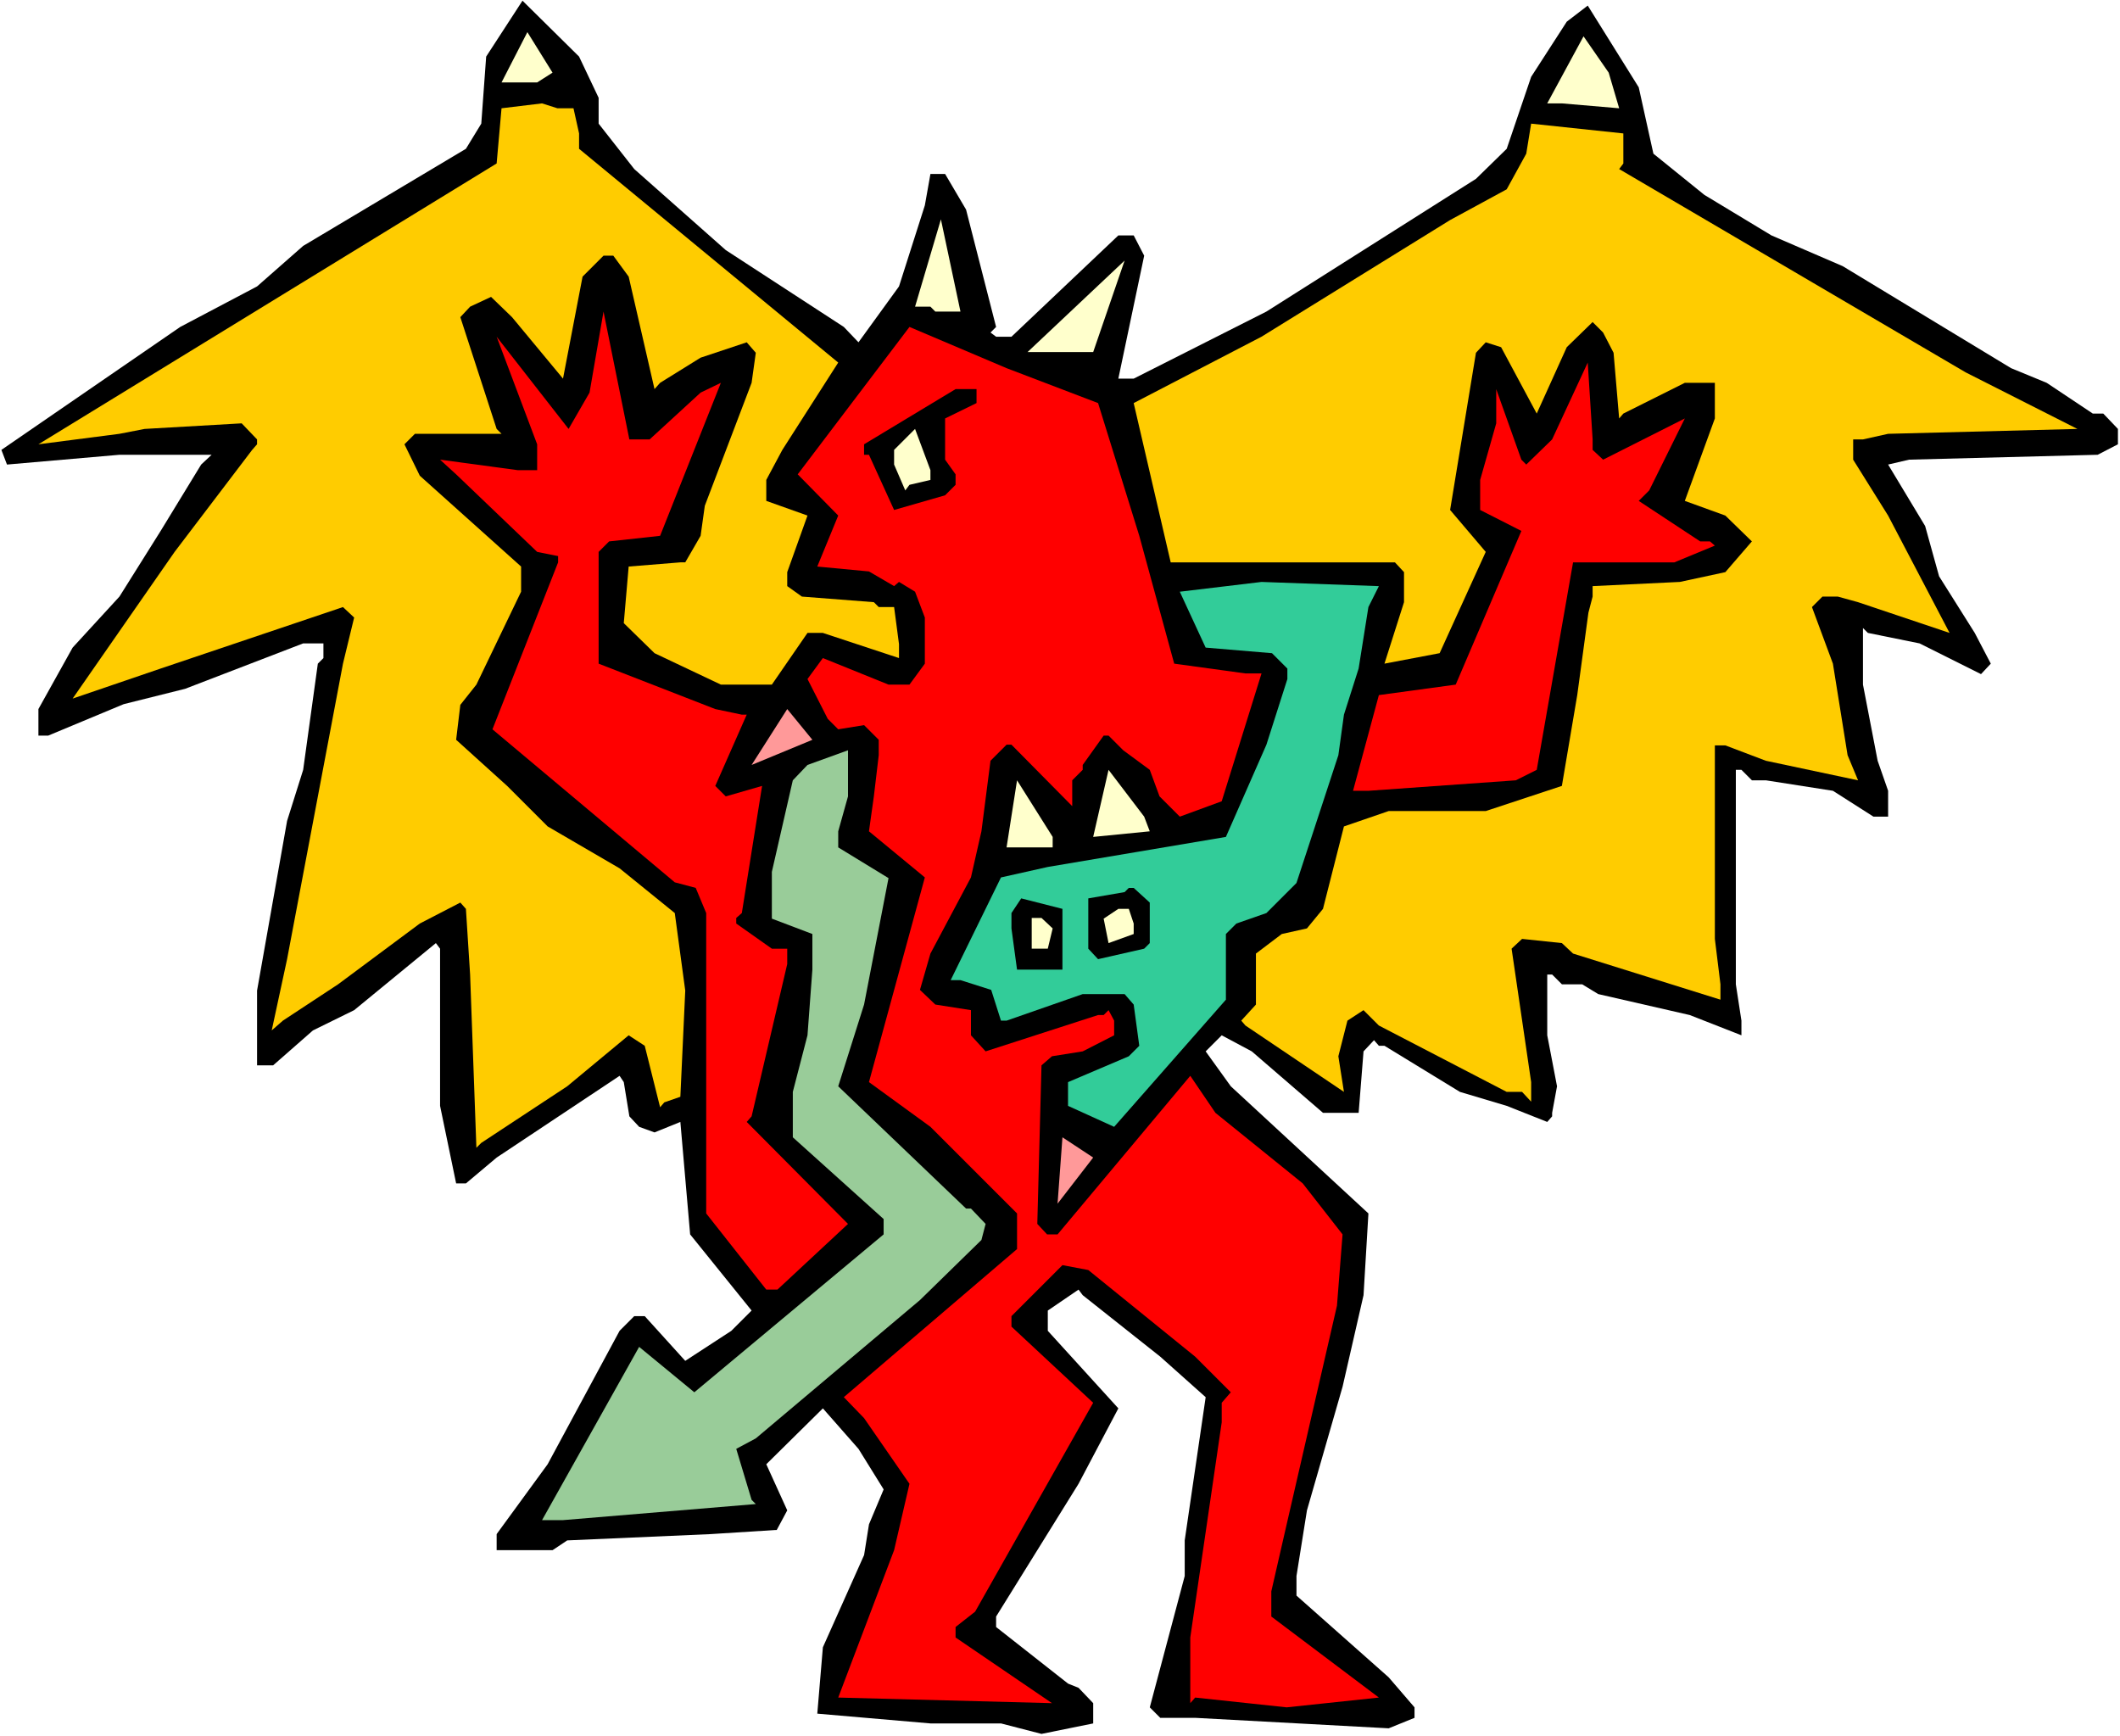
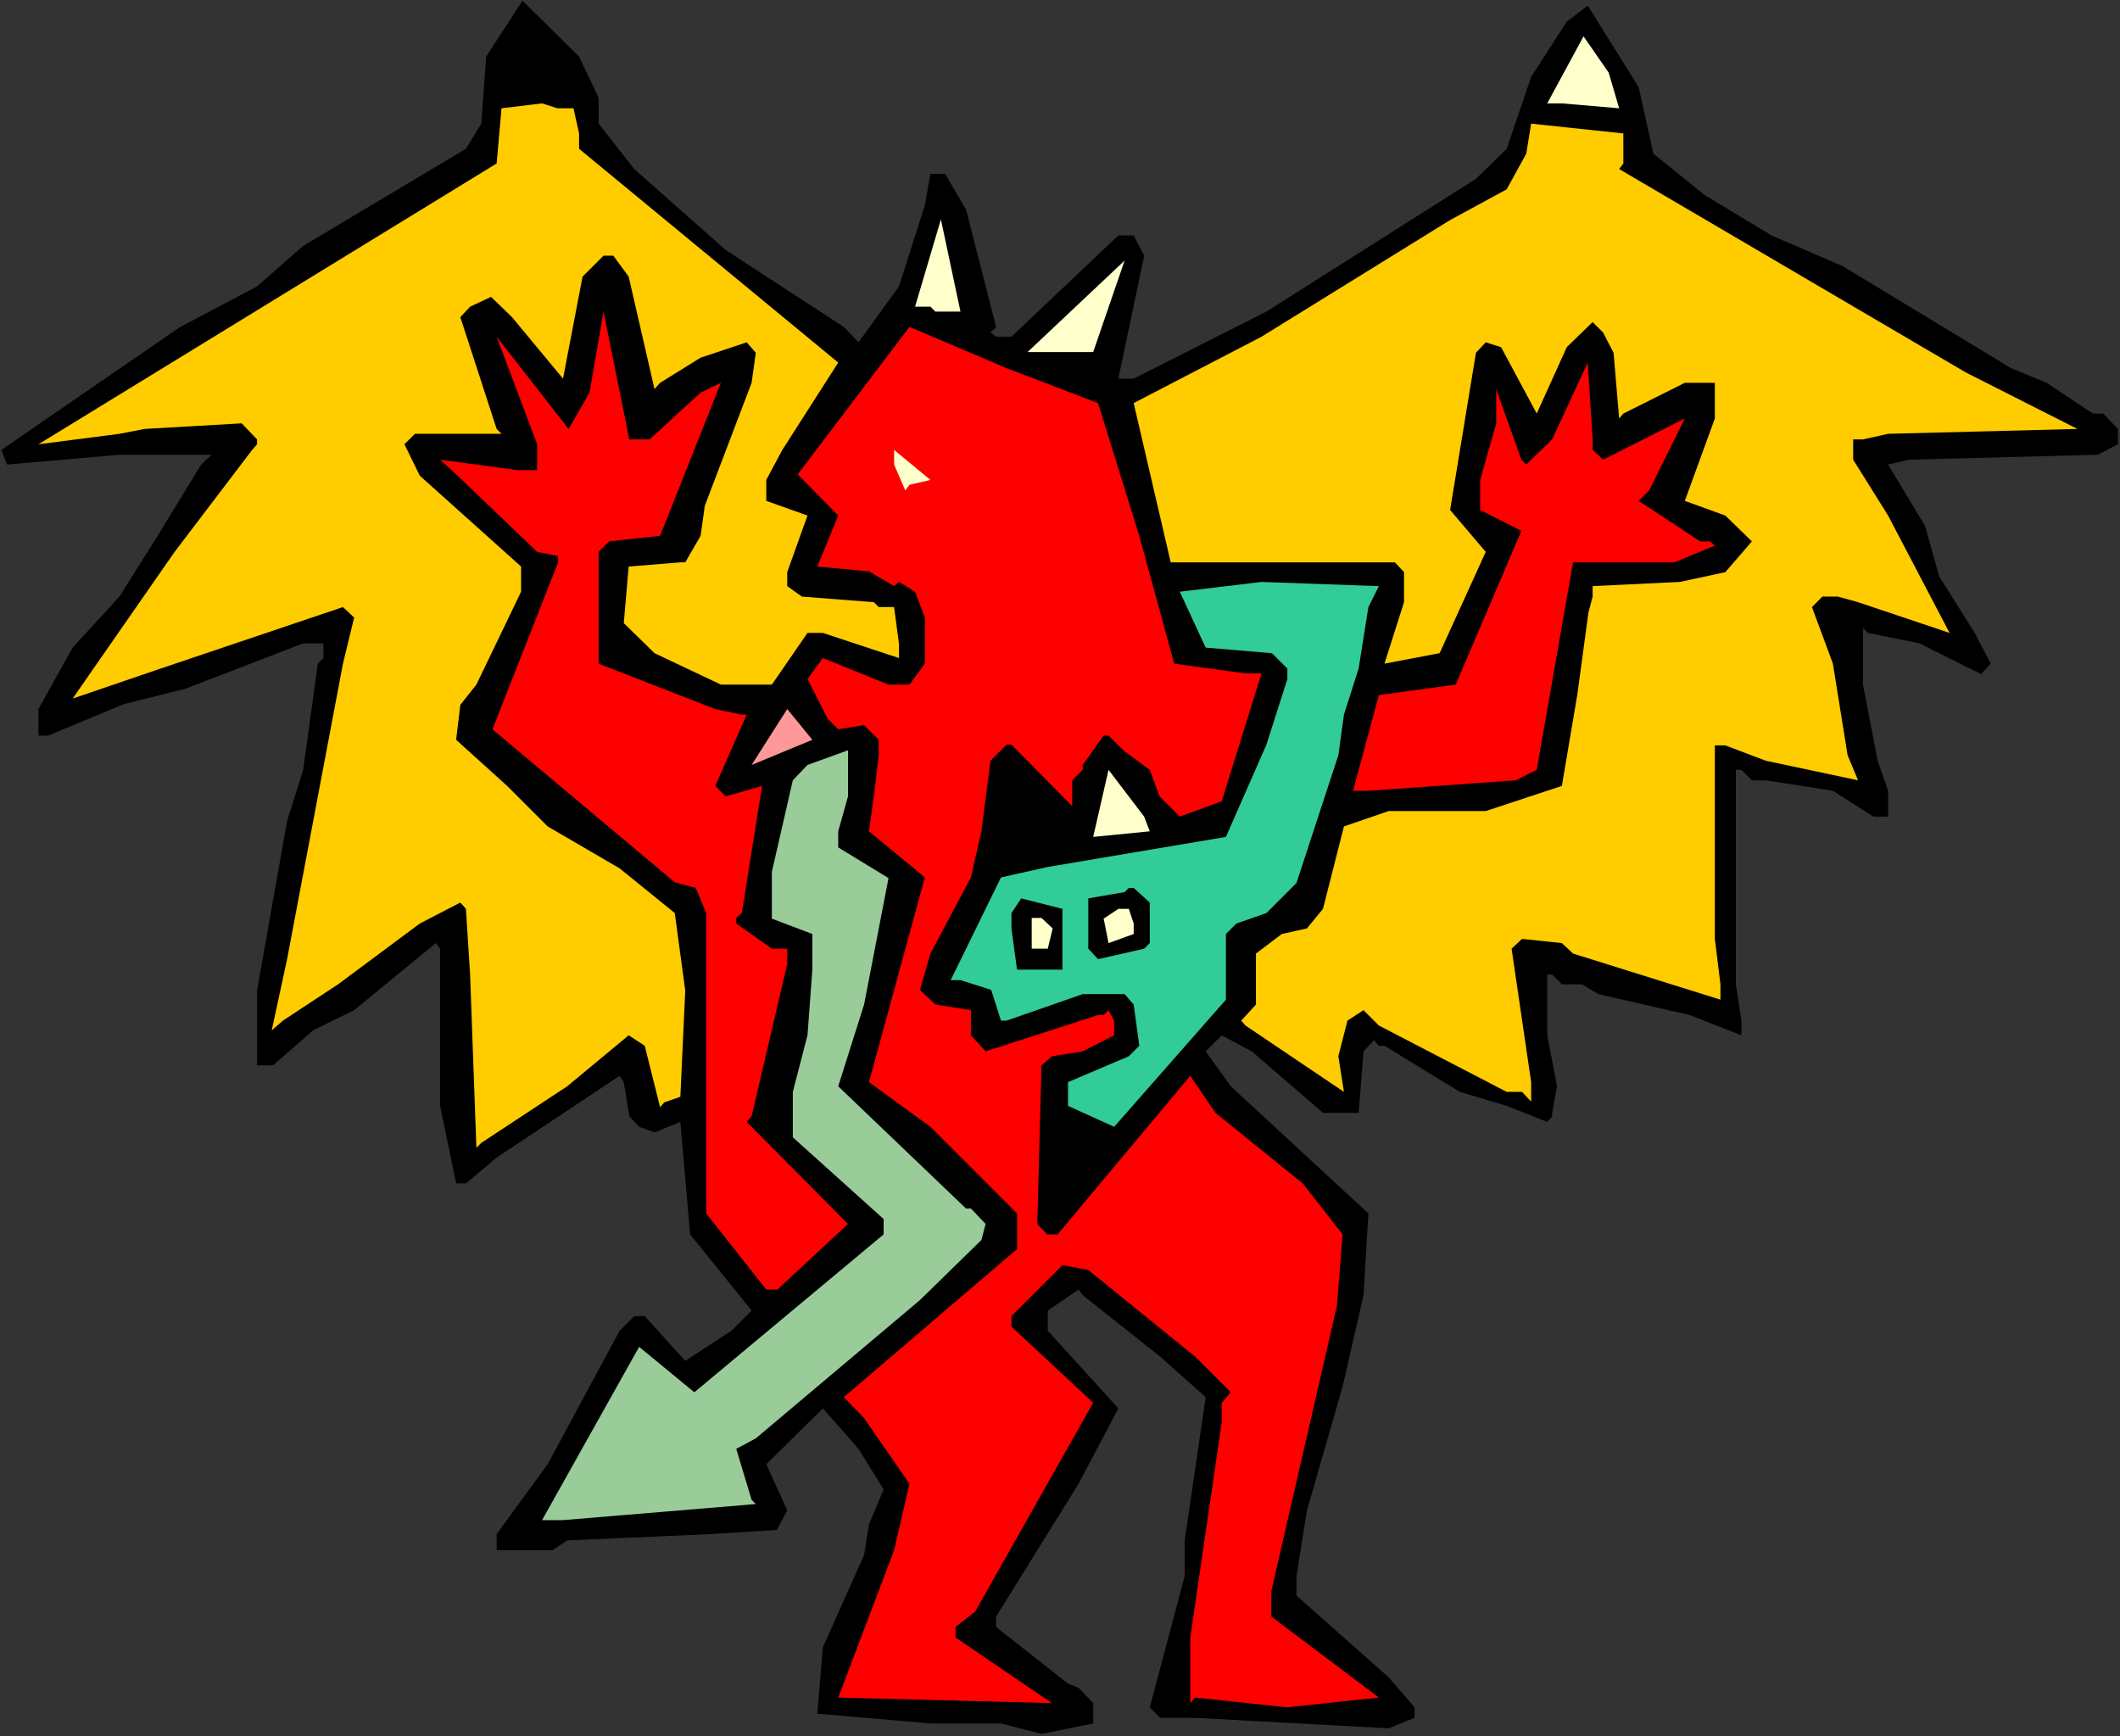
<svg xmlns="http://www.w3.org/2000/svg" xmlns:ns1="http://sodipodi.sourceforge.net/DTD/sodipodi-0.dtd" xmlns:ns2="http://www.inkscape.org/namespaces/inkscape" version="1.0" width="129.766mm" height="106.252mm" id="svg23" ns1:docname="Devil 22.wmf">
  <rect width="100%" height="100%" fill="#333333" stroke="none" />
  <ns1:namedview id="namedview23" pagecolor="#ffffff" bordercolor="#000000" borderopacity="0.25" ns2:showpageshadow="2" ns2:pageopacity="0.0" ns2:pagecheckerboard="0" ns2:deskcolor="#d1d1d1" ns2:document-units="mm" />
  <defs id="defs1">
    <pattern id="WMFhbasepattern" patternUnits="userSpaceOnUse" width="6" height="6" x="0" y="0" />
  </defs>
-   <path style="fill:#ffffff;fill-opacity:1;fill-rule:evenodd;stroke:none" d="M 0,401.581 H 490.455 V 0 H 0 Z" id="path1" />
  <path style="fill:#000000;fill-opacity:1;fill-rule:evenodd;stroke:none" d="m 138.491,22.624 v 5.979 l 8.242,10.504 21.17,18.746 27.31,17.776 3.394,3.555 9.373,-12.928 5.979,-18.746 1.293,-7.272 h 3.394 l 4.848,8.242 6.949,27.149 -1.293,1.293 1.293,0.97 h 3.555 l 24.725,-23.432 h 3.555 l 2.424,4.686 -5.979,28.442 h 3.555 l 30.704,-15.514 48.48,-30.704 7.11,-6.949 5.656,-16.645 8.242,-12.767 4.848,-3.717 11.797,18.907 3.394,15.352 11.797,9.535 15.514,9.373 16.483,7.11 38.946,23.594 8.242,3.394 10.666,7.11 h 2.424 l 3.394,3.555 v 3.555 l -4.686,2.424 -43.632,1.131 -4.848,1.131 8.565,14.221 3.232,11.635 8.242,13.09 3.717,7.11 -2.262,2.424 -14.221,-7.11 -11.958,-2.424 -1.131,-1.131 v 13.09 l 3.394,17.615 2.424,6.949 v 5.979 h -3.394 l -9.373,-5.979 -15.514,-2.424 h -3.232 l -2.424,-2.424 h -1.293 v 49.612 l 1.293,8.403 v 3.394 l -11.958,-4.686 -21.17,-4.848 -3.717,-2.262 h -4.686 l -2.262,-2.262 h -1.131 v 14.059 l 2.262,11.797 -1.131,6.141 V 258.24 l -1.131,1.293 -9.373,-3.717 -10.827,-3.232 -17.453,-10.666 h -1.293 l -1.131,-1.293 -2.424,2.586 -1.131,14.221 h -8.242 l -16.483,-14.221 -6.949,-3.717 -3.717,3.717 5.818,8.08 31.835,29.412 -1.131,18.907 -4.848,21.17 -8.242,28.604 -2.424,15.191 v 4.525 l 21.331,18.907 5.979,6.949 v 2.424 l -5.979,2.424 -44.763,-2.424 h -8.08 l -2.424,-2.424 8.08,-30.381 v -8.242 l 4.848,-33.128 -10.504,-9.373 -17.938,-14.221 -0.97,-1.293 -7.11,4.848 v 4.686 l 16.322,17.938 -9.211,17.453 -19.069,30.704 v 2.424 l 16.645,13.09 2.424,0.97 3.394,3.555 v 4.686 l -11.958,2.424 -9.373,-2.424 h -16.322 l -26.179,-2.262 1.293,-15.352 9.534,-21.331 1.131,-7.11 3.394,-8.08 -5.818,-9.373 -8.242,-9.373 -13.09,12.928 4.848,10.666 -2.424,4.525 -15.352,0.97 -33.128,1.454 -3.394,2.262 H 114.897 V 354.878 l 11.797,-16.16 16.645,-30.866 3.394,-3.394 h 2.424 l 9.373,10.343 10.666,-6.949 4.686,-4.686 -14.221,-17.615 -2.262,-26.018 -5.979,2.424 -3.555,-1.293 -2.262,-2.424 -1.293,-7.918 -0.97,-1.454 -28.442,18.907 -7.11,5.979 h -2.262 l -3.717,-17.938 v -36.36 l -0.97,-1.293 -18.907,15.514 -9.534,4.686 -9.211,8.08 h -3.717 v -17.291 l 6.949,-39.269 3.717,-11.797 3.394,-24.564 1.293,-1.293 v -3.394 h -4.686 l -27.31,10.504 -14.221,3.555 -17.453,7.272 H 8.888 v -6.141 l 7.918,-14.221 10.827,-11.797 9.534,-15.191 9.373,-15.352 2.424,-2.262 H 27.634 L 1.616,107.465 0.323,104.072 41.693,75.63 59.469,66.257 70.134,56.884 107.787,34.421 l 3.555,-5.818 1.131,-15.514 8.403,-12.928 13.09,12.928 z" id="path2" />
-   <path style="fill:#ffffcc;fill-opacity:1;fill-rule:evenodd;stroke:none" d="m 124.27,19.069 h -8.242 l 5.979,-11.635 5.818,9.373 z" id="path3" />
  <path style="fill:#ffffcc;fill-opacity:1;fill-rule:evenodd;stroke:none" d="m 374.588,25.048 -13.251,-1.131 h -3.394 l 8.403,-15.514 5.818,8.403 z" id="path4" />
  <path style="fill:#ffcc00;fill-opacity:1;fill-rule:evenodd;stroke:none" d="m 132.673,25.048 1.293,5.818 v 3.555 l 59.954,49.45 -12.928,20.2 -3.717,6.949 v 4.848 l 9.534,3.394 -4.686,13.09 v 3.232 l 3.394,2.424 16.645,1.293 1.131,1.131 h 3.555 l 1.131,8.565 v 3.232 l -17.614,-5.818 h -3.555 l -8.242,11.959 h -11.797 l -15.352,-7.272 -7.11,-6.949 1.131,-13.09 11.958,-0.97 h 1.131 l 3.555,-6.141 0.97,-6.949 10.827,-28.442 0.97,-6.949 -2.101,-2.424 -10.666,3.555 -9.373,5.818 -1.293,1.454 -5.979,-26.018 -3.555,-4.848 h -2.262 l -4.848,4.848 -4.525,23.594 -11.797,-14.221 -4.848,-4.686 -4.848,2.262 -2.262,2.424 8.403,25.856 1.131,1.131 H 95.99 l -2.424,2.424 3.555,7.272 23.432,21.008 v 5.818 l -10.342,21.493 -3.717,4.686 -0.97,8.08 11.797,10.666 9.373,9.373 16.645,9.696 12.766,10.343 2.424,17.938 -1.131,24.564 -3.717,1.293 -0.97,1.131 -3.555,-14.221 -3.717,-2.424 -14.221,11.797 -19.877,13.09 -1.131,1.131 -1.454,-40.077 -0.97,-15.191 -1.293,-1.454 -9.373,4.848 -18.907,14.059 -12.766,8.403 -2.586,2.262 3.555,-16.483 12.928,-68.358 2.586,-10.666 -2.586,-2.424 -42.178,14.221 -20.362,6.949 23.594,-33.936 17.938,-23.594 1.131,-1.293 v -1.131 l -3.555,-3.717 -22.462,1.293 -5.818,1.131 -18.746,2.424 106.009,-64.964 1.131,-12.767 9.373,-1.131 3.555,1.131 z" id="path5" />
  <path style="fill:#ffcc00;fill-opacity:1;fill-rule:evenodd;stroke:none" d="m 375.558,37.815 -0.97,1.293 80.154,47.026 25.856,13.09 -43.794,1.131 -5.818,1.293 h -2.262 v 4.686 l 8.08,12.928 14.221,27.149 -21.17,-7.11 -4.686,-1.293 h -3.555 l -2.424,2.424 4.848,13.09 3.394,21.17 2.424,5.818 -21.331,-4.525 -9.373,-3.555 h -2.424 v 44.764 l 1.293,10.504 v 3.555 l -34.098,-10.666 -2.586,-2.424 -9.211,-0.97 -2.424,2.262 4.525,30.866 v 4.525 l -2.101,-2.262 h -3.555 l -29.573,-15.352 -3.555,-3.555 -3.717,2.424 -2.101,8.242 1.293,8.242 -22.786,-15.352 -0.97,-1.131 3.394,-3.717 v -11.797 l 5.979,-4.525 5.818,-1.293 3.717,-4.525 4.848,-19.069 10.342,-3.555 h 22.462 l 17.614,-5.818 3.555,-21.008 2.586,-19.069 0.97,-3.717 v -2.424 l 20.2,-0.97 10.504,-2.262 6.141,-7.11 -6.141,-5.979 -9.373,-3.394 6.949,-19.069 v -8.242 h -6.949 l -14.221,7.11 -0.97,1.131 -1.293,-15.191 -2.424,-4.686 -2.424,-2.424 -5.979,5.818 -6.949,15.352 -8.242,-15.352 -3.555,-1.131 -2.262,2.424 -5.979,36.36 8.242,9.696 -10.666,23.432 -12.766,2.424 4.525,-14.221 v -6.949 l -2.101,-2.262 h -51.874 l -8.565,-36.845 29.573,-15.352 43.632,-26.988 13.09,-7.11 4.525,-8.242 1.131,-6.949 21.331,2.262 z" id="path6" />
  <path style="fill:#ffffcc;fill-opacity:1;fill-rule:evenodd;stroke:none" d="m 216.382,72.074 -1.131,-1.131 h -3.555 l 5.979,-20.2 4.525,21.331 z" id="path7" />
  <path style="fill:#ffffcc;fill-opacity:1;fill-rule:evenodd;stroke:none" d="m 237.713,81.447 22.462,-21.17 -7.272,21.17 z" id="path8" />
  <path style="fill:#ff0000;fill-opacity:1;fill-rule:evenodd;stroke:none" d="m 150.288,101.648 11.797,-10.827 4.686,-2.262 -14.059,35.391 -11.797,1.293 -2.424,2.424 v 25.856 l 26.987,10.504 6.141,1.293 h 1.131 l -7.272,16.483 2.424,2.424 8.403,-2.424 -4.686,29.412 -1.293,1.131 v 1.293 l 8.242,5.818 h 3.555 v 3.555 l -8.242,35.229 -1.131,1.293 23.432,23.594 -16.322,15.191 h -2.586 l -13.898,-17.615 v -69.489 l -2.424,-5.818 -4.848,-1.293 -42.178,-35.391 15.19,-38.623 v -1.454 l -4.848,-0.97 -18.746,-17.938 -3.717,-3.394 17.938,2.424 h 4.525 v -5.979 l -9.373,-24.887 16.645,21.331 4.848,-8.403 3.232,-18.746 5.979,29.573 z" id="path9" />
  <path style="fill:#ff0000;fill-opacity:1;fill-rule:evenodd;stroke:none" d="m 254.035,93.244 9.534,30.704 8.08,29.573 16.483,2.262 h 3.717 l -9.211,29.573 -9.696,3.555 -4.686,-4.686 -2.262,-6.141 -6.141,-4.525 -3.394,-3.394 h -1.131 l -4.848,6.787 v 1.131 l -2.424,2.424 v 5.979 l -14.059,-14.221 h -1.131 l -3.717,3.717 -2.101,16.322 -2.424,10.666 -9.373,17.615 -2.424,8.403 3.555,3.394 8.242,1.293 v 5.818 l 3.394,3.717 26.018,-8.403 h 1.293 l 1.131,-1.131 1.293,2.424 v 3.394 l -7.272,3.717 -7.11,1.131 -2.424,2.101 -0.97,36.684 2.262,2.424 h 2.424 l 30.704,-36.684 5.818,8.565 20.2,16.322 9.211,11.797 -1.293,16.483 -11.635,50.581 -3.555,15.514 v 5.818 l 24.886,18.746 -21.331,2.262 -21.17,-2.262 -1.131,1.293 v -15.191 l 7.272,-49.773 v -4.525 l 2.101,-2.424 -8.242,-8.242 -24.725,-20.039 -5.979,-1.131 -11.797,11.797 v 2.424 l 18.907,17.615 -27.31,48.319 -4.525,3.555 v 2.424 l 22.301,15.191 -49.45,-1.293 12.928,-34.098 3.555,-15.352 -10.504,-15.191 -4.686,-4.848 40.077,-34.26 v -8.242 l -20.038,-20.039 -14.221,-10.343 12.928,-47.349 -12.928,-10.666 1.131,-8.08 1.131,-9.535 v -3.555 l -3.394,-3.394 -5.979,0.97 -2.424,-2.424 -4.686,-9.211 3.555,-4.848 15.19,6.141 h 4.848 l 3.555,-4.848 v -10.666 l -2.262,-5.979 -3.717,-2.262 -1.131,0.97 -5.818,-3.394 -11.958,-1.131 4.848,-11.797 -9.373,-9.535 25.856,-34.098 22.462,9.535 z" id="path10" />
  <path style="fill:#ff0000;fill-opacity:1;fill-rule:evenodd;stroke:none" d="m 368.448,104.072 2.424,2.262 18.907,-9.535 -8.242,16.645 -2.424,2.424 14.221,9.373 h 2.262 l 1.131,0.97 -9.373,3.878 h -23.432 l -8.403,47.996 -4.848,2.424 -34.098,2.424 h -3.555 l 5.979,-22.139 17.776,-2.424 15.19,-35.552 -9.534,-4.848 v -6.949 l 3.717,-13.09 v -7.918 l 5.818,16.322 1.131,1.131 5.979,-5.818 8.242,-17.776 1.131,17.776 z" id="path11" />
-   <path style="fill:#000000;fill-opacity:1;fill-rule:evenodd;stroke:none" d="m 225.917,93.244 -7.272,3.555 v 9.535 l 2.424,3.394 v 2.424 l -2.424,2.424 -11.797,3.394 -5.818,-12.767 h -1.131 v -2.424 l 21.17,-12.767 h 4.848 z" id="path12" />
-   <path style="fill:#ffffcc;fill-opacity:1;fill-rule:evenodd;stroke:none" d="m 215.251,111.021 -4.848,1.131 -0.97,1.293 -2.586,-5.979 v -3.394 l 4.848,-4.848 3.555,9.535 z" id="path13" />
+   <path style="fill:#ffffcc;fill-opacity:1;fill-rule:evenodd;stroke:none" d="m 215.251,111.021 -4.848,1.131 -0.97,1.293 -2.586,-5.979 v -3.394 z" id="path13" />
  <path style="fill:#32cc99;fill-opacity:1;fill-rule:evenodd;stroke:none" d="m 316.574,140.432 -2.262,14.221 -3.394,10.666 -1.293,9.373 -9.696,29.573 -6.949,6.949 -6.949,2.424 -2.424,2.424 v 15.191 l -25.856,29.412 -10.666,-4.848 v -5.494 l 14.059,-5.979 2.424,-2.424 -1.293,-9.535 -2.101,-2.424 h -9.696 l -17.614,6.141 h -1.293 l -2.262,-7.11 -7.11,-2.262 h -2.262 l 11.635,-23.755 10.827,-2.424 41.208,-6.949 9.373,-21.331 4.848,-15.191 v -2.424 l -3.555,-3.555 -15.352,-1.293 -5.979,-12.928 18.907,-2.262 27.149,0.97 z" id="path14" />
  <path style="fill:#ff9999;fill-opacity:1;fill-rule:evenodd;stroke:none" d="m 173.881,176.954 8.242,-12.928 5.818,7.11 z" id="path15" />
  <path style="fill:#99cc99;fill-opacity:1;fill-rule:evenodd;stroke:none" d="m 193.92,192.306 v 3.717 l 11.635,7.11 -5.656,29.25 -5.979,18.907 29.573,28.28 h 1.131 l 3.394,3.555 -0.97,3.717 -14.221,13.898 -37.976,31.997 -4.525,2.424 3.555,11.797 0.97,0.97 -44.602,3.717 h -4.848 l 22.462,-40.077 12.766,10.504 43.794,-36.522 v -3.555 l -21.008,-18.907 v -10.504 l 3.394,-13.09 1.131,-15.191 v -8.242 l -9.373,-3.555 V 201.679 l 4.848,-21.17 3.394,-3.555 9.373,-3.394 v 10.666 z" id="path16" />
  <path style="fill:#ffffcc;fill-opacity:1;fill-rule:evenodd;stroke:none" d="m 265.993,192.306 -13.09,1.293 3.555,-15.514 8.242,10.827 z" id="path17" />
-   <path style="fill:#ffffcc;fill-opacity:1;fill-rule:evenodd;stroke:none" d="m 243.531,196.023 h -10.666 l 2.424,-15.514 8.242,13.09 z" id="path18" />
  <path style="fill:#000000;fill-opacity:1;fill-rule:evenodd;stroke:none" d="m 265.993,208.79 v 9.373 l -1.293,1.293 -10.666,2.424 -2.262,-2.424 v -11.635 l 8.403,-1.454 0.97,-0.97 h 1.131 z" id="path19" />
  <path style="fill:#000000;fill-opacity:1;fill-rule:evenodd;stroke:none" d="m 245.793,224.304 h -10.504 l -1.293,-9.535 v -3.555 l 2.262,-3.394 9.534,2.424 z" id="path20" />
  <path style="fill:#ffffcc;fill-opacity:1;fill-rule:evenodd;stroke:none" d="m 262.276,213.638 v 2.424 l -5.818,2.101 -1.131,-5.656 3.394,-2.262 h 2.424 z" id="path21" />
  <path style="fill:#ffffcc;fill-opacity:1;fill-rule:evenodd;stroke:none" d="m 243.531,214.769 -1.131,4.686 h -3.717 v -7.11 h 2.262 z" id="path22" />
-   <path style="fill:#ff9999;fill-opacity:1;fill-rule:evenodd;stroke:none" d="m 244.662,278.44 1.131,-15.352 7.11,4.686 z" id="path23" />
</svg>